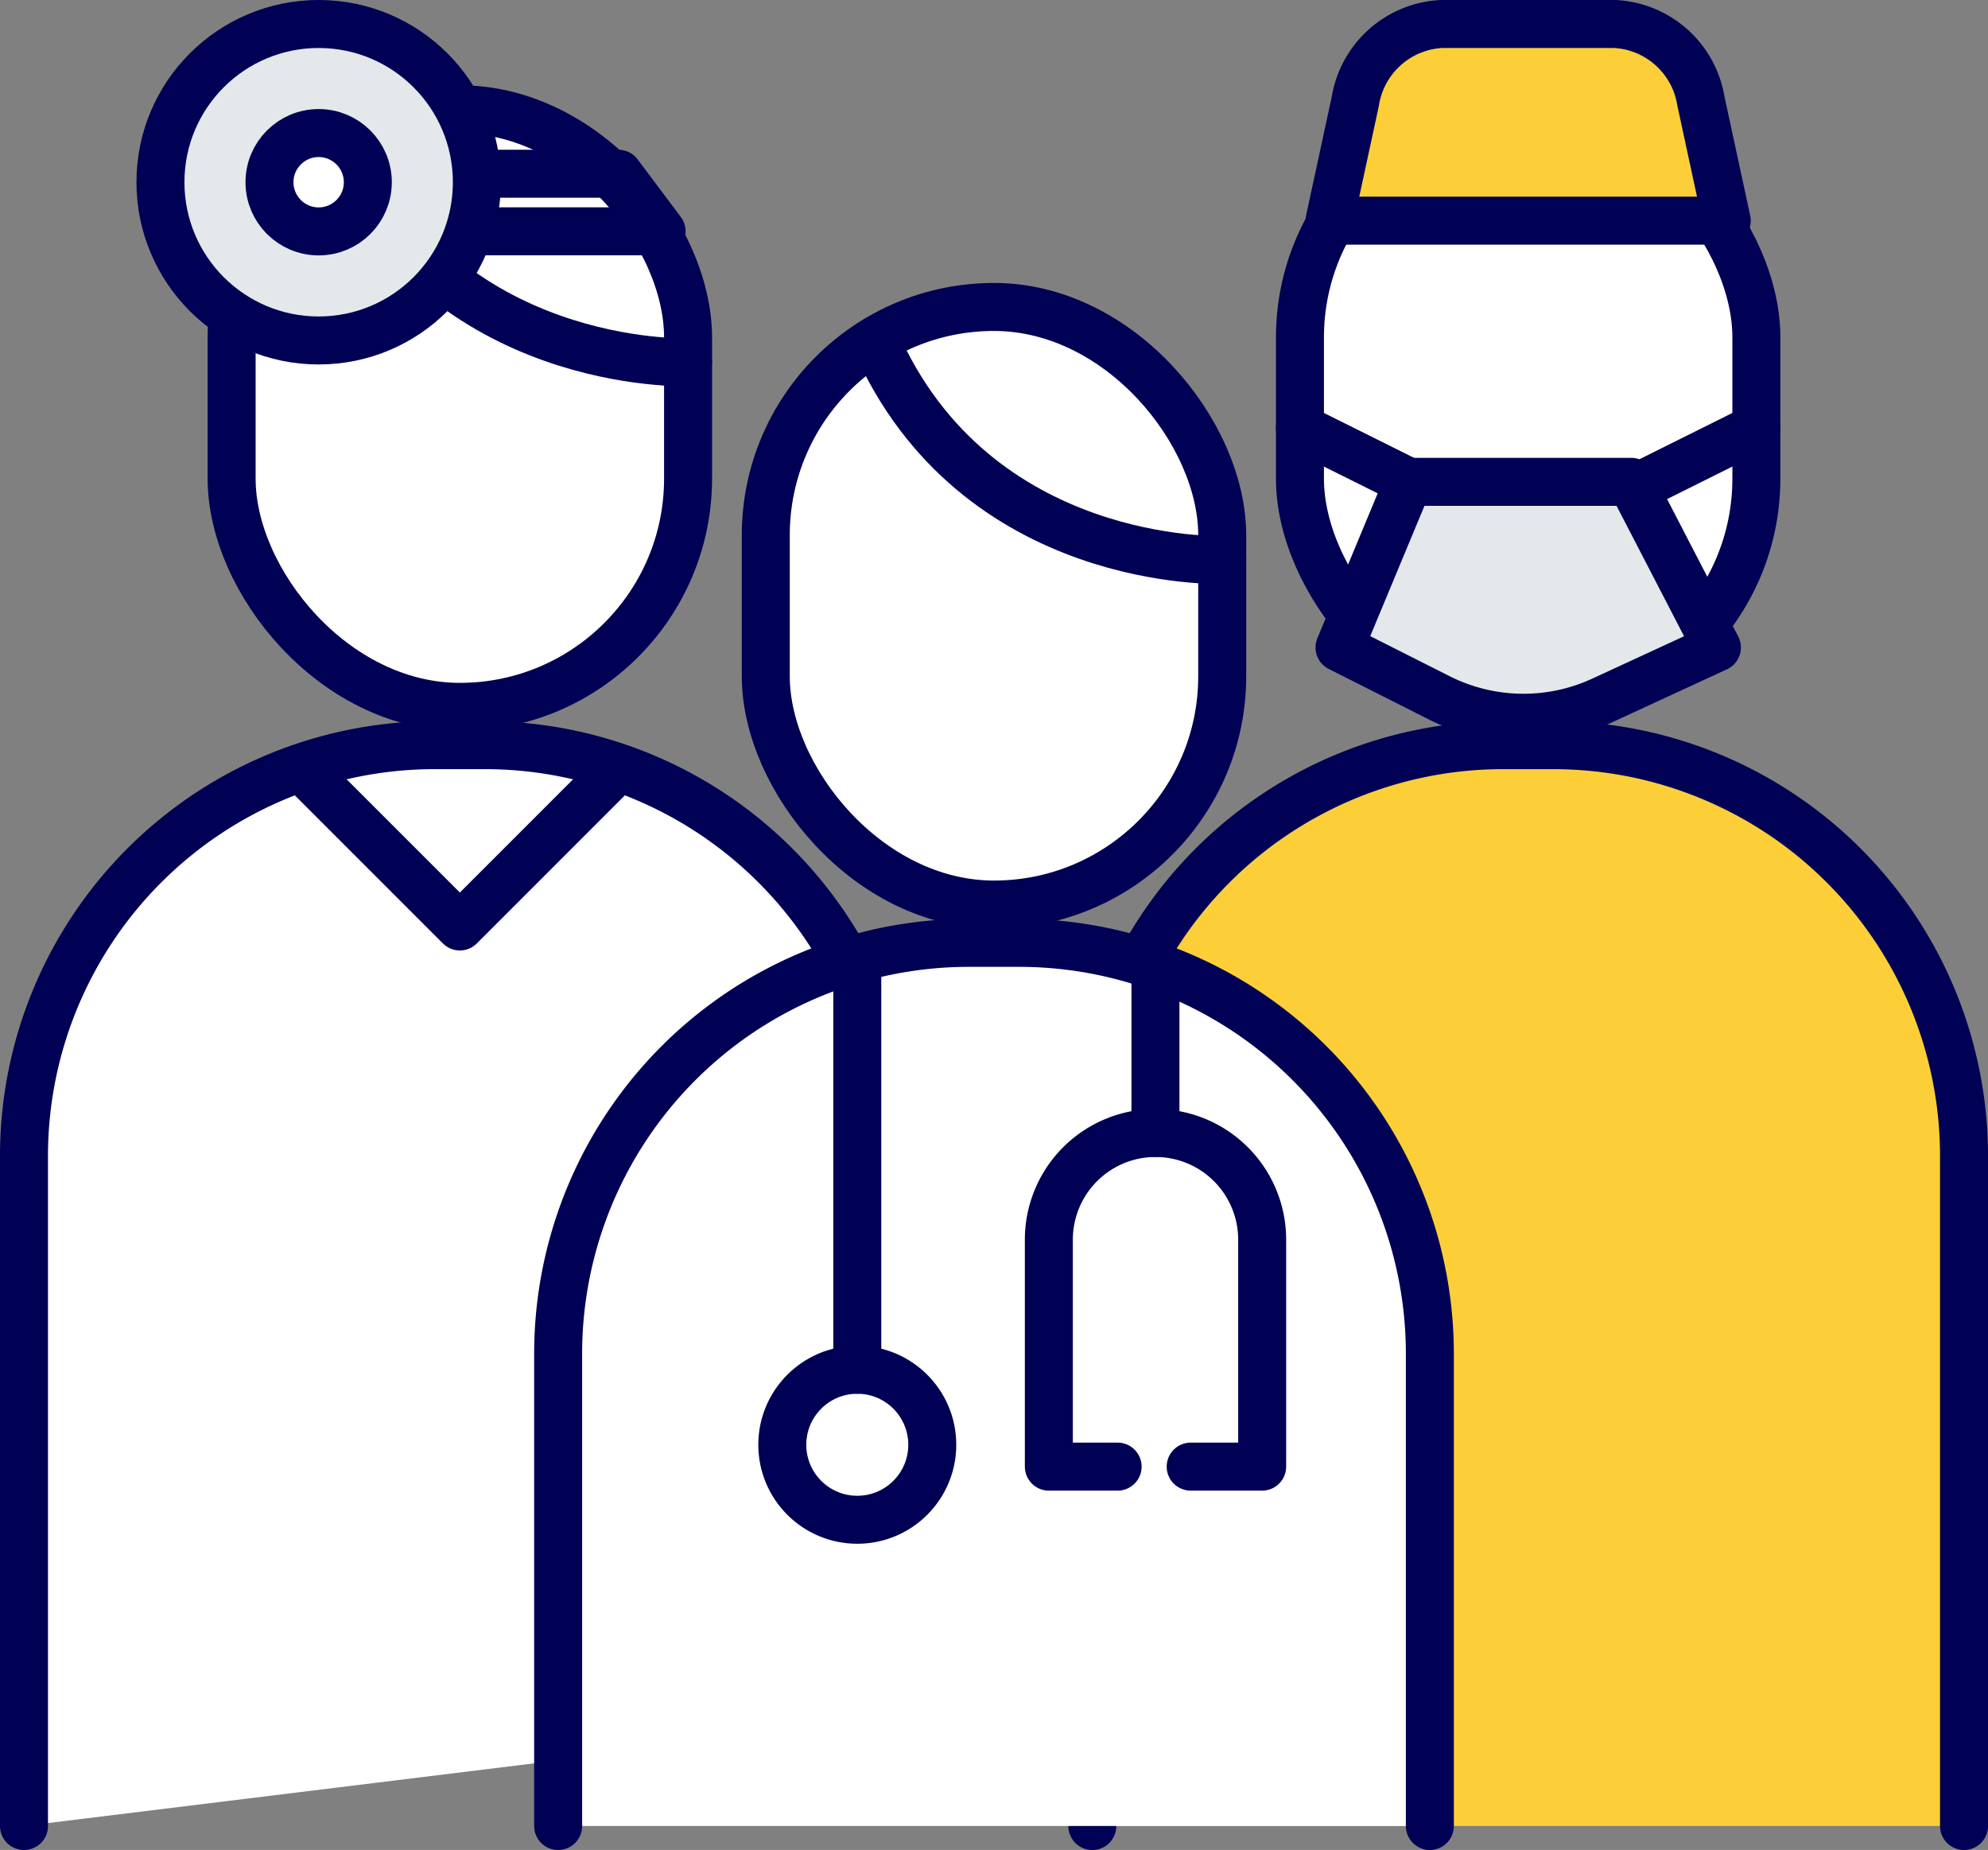
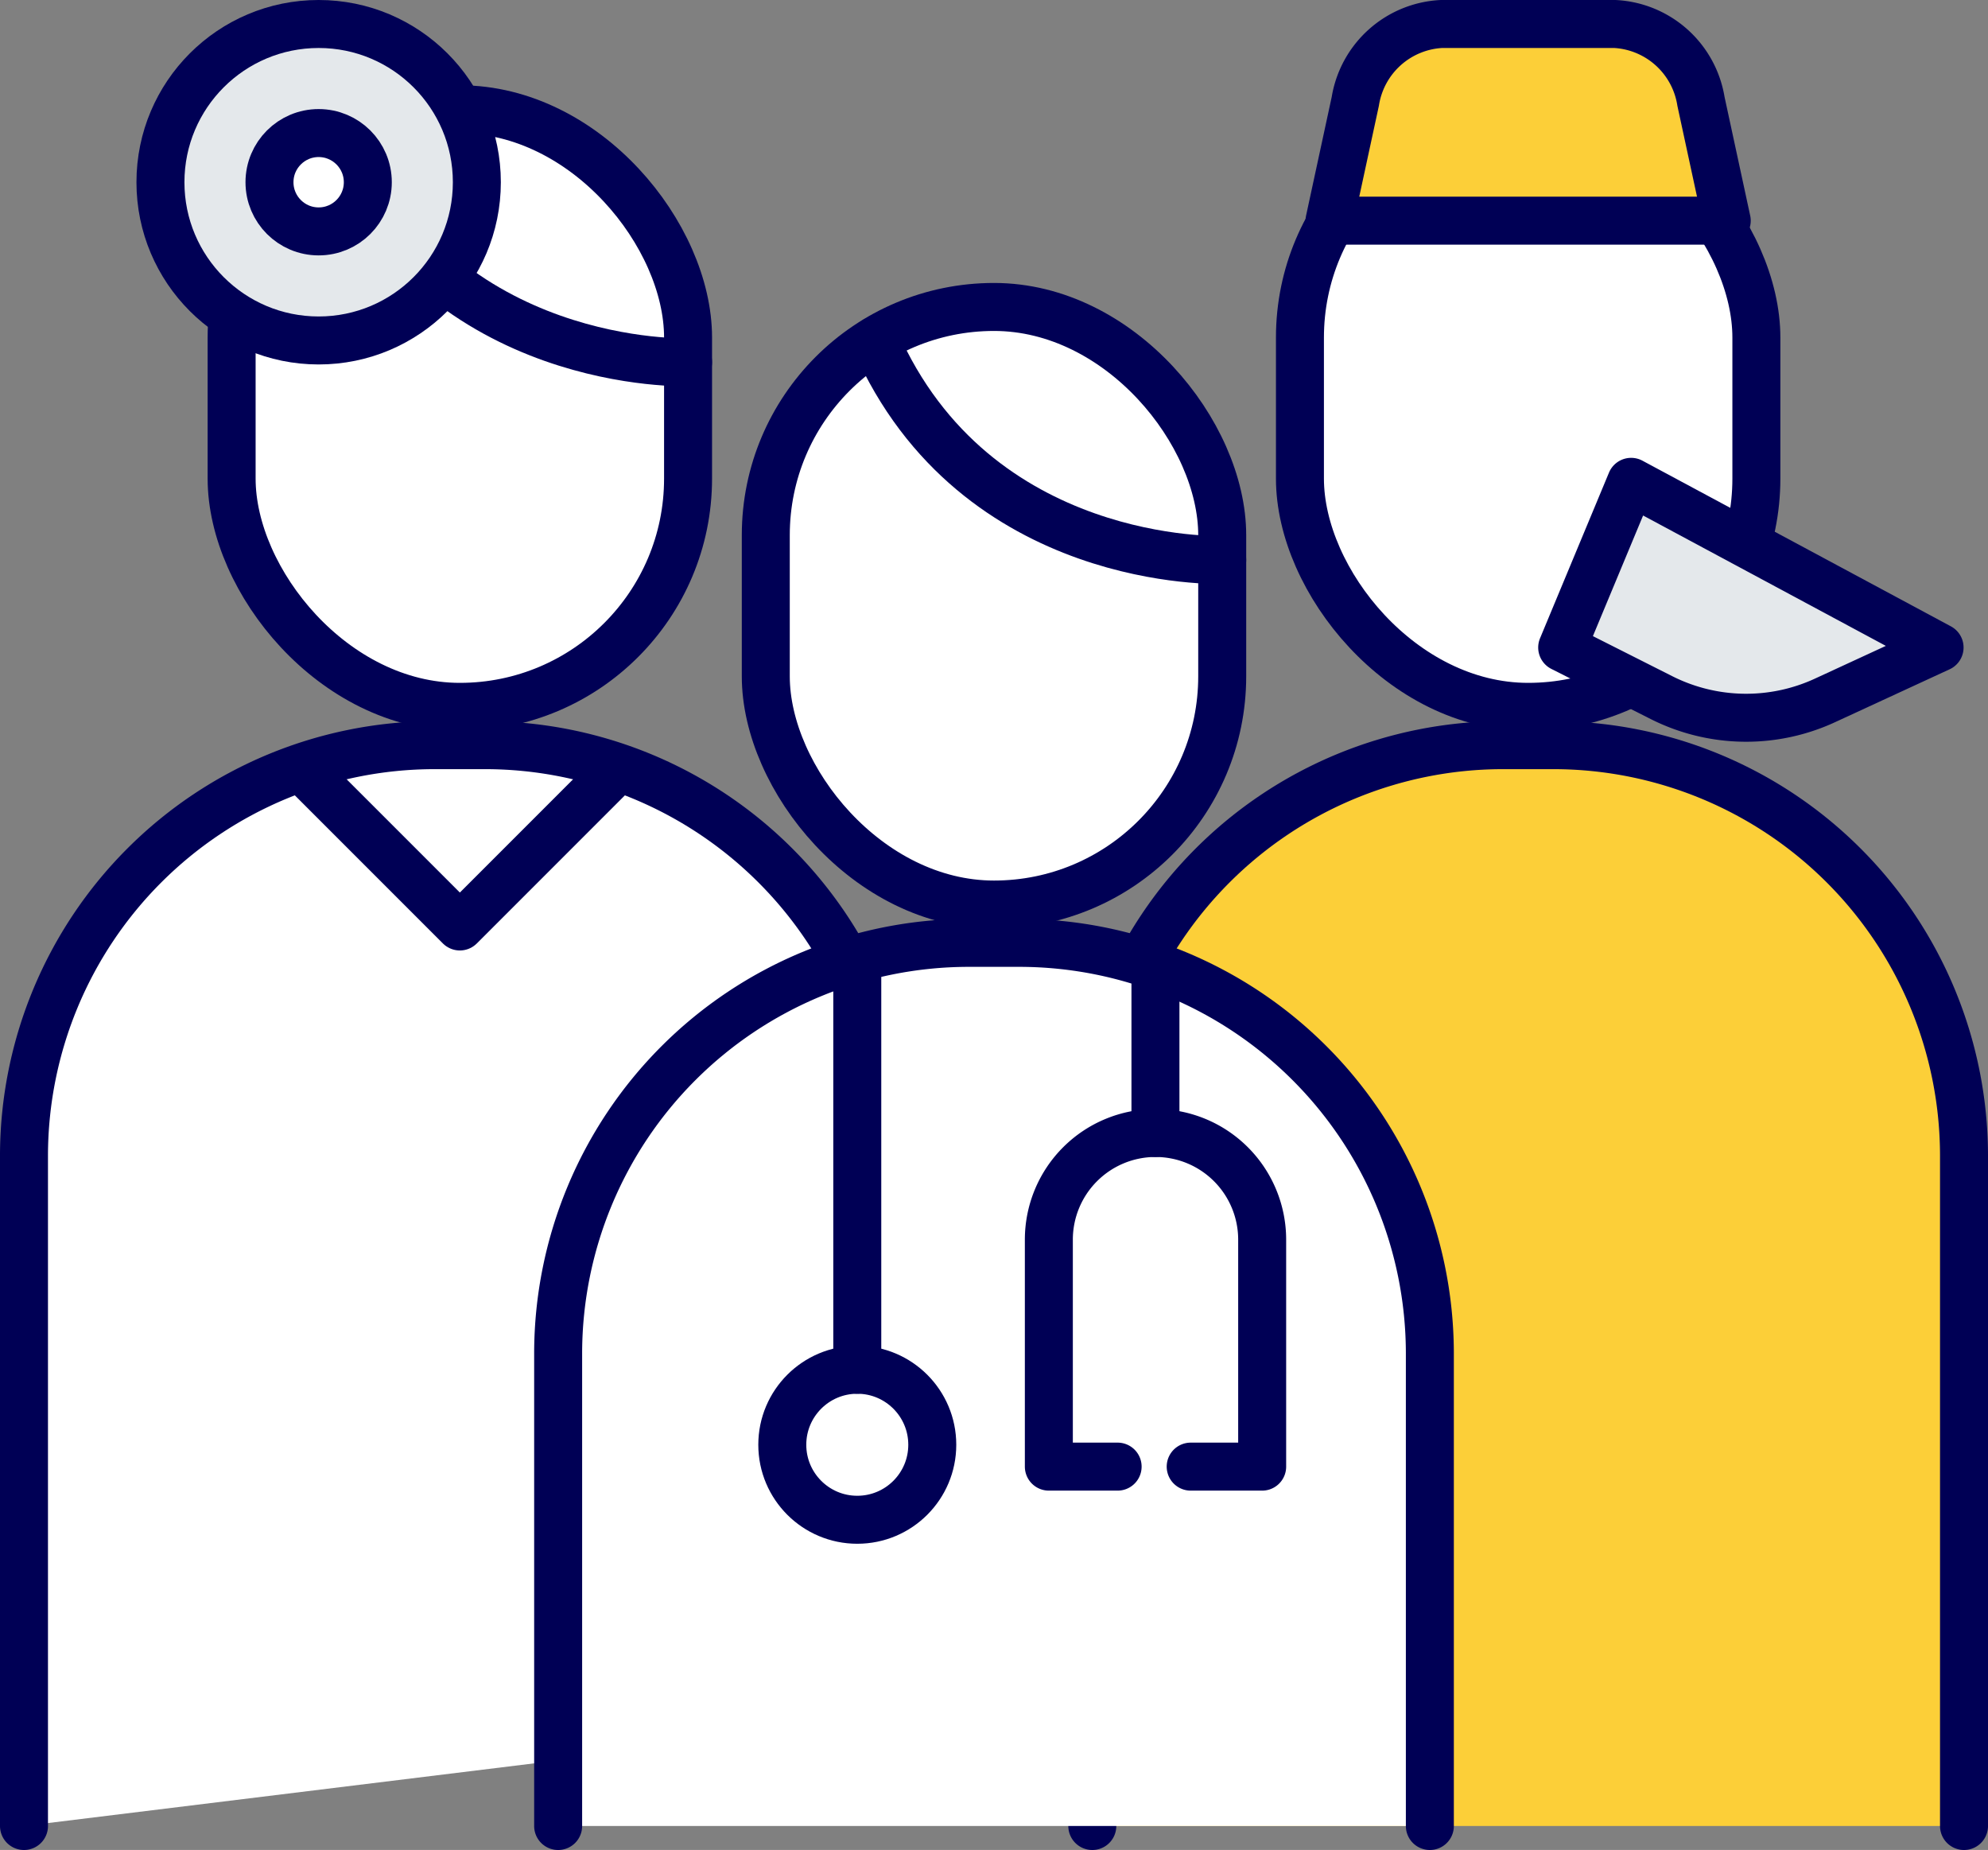
<svg xmlns="http://www.w3.org/2000/svg" width="124.303" height="115.647" viewBox="0 0 124.303 115.647">
  <rect x="0" y="0" width="124.303" height="115.647" fill="#808080" stroke="none" />
  <g id="グループ_947" data-name="グループ 947" transform="translate(1.5 1.5)">
    <rect id="長方形_371" data-name="長方形 371" width="28.539" height="37.358" rx="14.27" transform="translate(12.983 5.331)" fill="#fff" stroke="#005" stroke-linecap="round" stroke-linejoin="round" stroke-width="3" />
    <path id="パス_98" data-name="パス 98" d="M677.138,262.808V227.541a25.684,25.684,0,0,0-25.609-25.609h-3.287a25.684,25.684,0,0,0-25.609,25.609V269.5" transform="translate(-622.633 -156.849)" fill="#fff" stroke="#005" stroke-linecap="round" stroke-linejoin="round" stroke-width="3" />
    <path id="パス_99" data-name="パス 99" d="M664.155,177.994s-15.431.554-21.688-13.719" transform="translate(-622.633 -156.849)" fill="none" stroke="#005" stroke-linecap="round" stroke-linejoin="round" stroke-width="3" />
    <rect id="長方形_372" data-name="長方形 372" width="28.539" height="37.358" rx="14.27" transform="translate(79.781 5.331)" fill="#fff" stroke="#005" stroke-linecap="round" stroke-linejoin="round" stroke-width="3" />
    <path id="パス_100" data-name="パス 100" d="M743.936,269.5V227.541a25.684,25.684,0,0,0-25.609-25.609H715.04a25.684,25.684,0,0,0-25.609,25.609V269.5" transform="translate(-622.633 -156.849)" fill="#fccf38" stroke="#005" stroke-linecap="round" stroke-linejoin="round" stroke-width="3" />
    <circle id="楕円形_1140" data-name="楕円形 1140" cx="4.689" cy="4.689" r="4.689" transform="translate(73.398 71.771)" fill="none" stroke="#005" stroke-linecap="round" stroke-linejoin="round" stroke-width="3" />
    <g id="グループ_946" data-name="グループ 946" transform="translate(33.399 17.689)">
      <rect id="長方形_373" data-name="長方形 373" width="28.539" height="37.358" rx="14.27" transform="translate(12.983)" fill="#fff" stroke="#005" stroke-linecap="round" stroke-linejoin="round" stroke-width="3" />
      <path id="パス_101" data-name="パス 101" d="M710.537,269.5V239.9a25.684,25.684,0,0,0-25.609-25.609h-3.287A25.684,25.684,0,0,0,656.032,239.9v29.6" transform="translate(-656.032 -174.538)" fill="#fff" stroke="#005" stroke-linecap="round" stroke-linejoin="round" stroke-width="3" />
      <path id="パス_102" data-name="パス 102" d="M697.554,190.352s-15.431.555-21.688-13.719" transform="translate(-656.032 -174.538)" fill="none" stroke="#005" stroke-linecap="round" stroke-linejoin="round" stroke-width="3" />
      <path id="パス_103" data-name="パス 103" d="M691.014,247.034h-4.3V232.846a6.669,6.669,0,0,1,6.669-6.669h0a6.669,6.669,0,0,1,6.669,6.669v14.188h-4.469" transform="translate(-656.032 -174.538)" fill="none" stroke="#005" stroke-linecap="round" stroke-linejoin="round" stroke-width="3" />
      <line id="線_221" data-name="線 221" y1="10.547" transform="translate(37.347 41.092)" fill="none" stroke="#005" stroke-linecap="round" stroke-linejoin="round" stroke-width="3" />
      <line id="線_222" data-name="線 222" y2="25.728" transform="translate(18.704 40.712)" fill="none" stroke="#005" stroke-linecap="round" stroke-linejoin="round" stroke-width="3" />
      <circle id="楕円形_1141" data-name="楕円形 1141" cx="4.689" cy="4.689" r="4.689" transform="translate(14.015 66.44)" fill="none" stroke="#005" stroke-linecap="round" stroke-linejoin="round" stroke-width="3" />
    </g>
-     <path id="パス_104" data-name="パス 104" d="M723.122,185.471H709.2l-4.311,10.356,6.207,3.132a11.756,11.756,0,0,0,10.22.178l7.17-3.31Z" transform="translate(-622.633 -156.849)" fill="#e4e8eb" stroke="#005" stroke-linecap="round" stroke-linejoin="round" stroke-width="3" />
-     <line id="線_223" data-name="線 223" x1="6.782" y1="3.378" transform="translate(79.781 25.244)" fill="none" stroke="#005" stroke-linecap="round" stroke-linejoin="round" stroke-width="3" />
-     <line id="線_224" data-name="線 224" y1="3.378" x2="6.782" transform="translate(101.538 25.244)" fill="none" stroke="#005" stroke-linecap="round" stroke-linejoin="round" stroke-width="3" />
+     <path id="パス_104" data-name="パス 104" d="M723.122,185.471l-4.311,10.356,6.207,3.132a11.756,11.756,0,0,0,10.22.178l7.17-3.31Z" transform="translate(-622.633 -156.849)" fill="#e4e8eb" stroke="#005" stroke-linecap="round" stroke-linejoin="round" stroke-width="3" />
    <path id="パス_105" data-name="パス 105" d="M640.438,203.819l9.448,9.448,9.448-9.448" transform="translate(-622.633 -156.849)" fill="none" stroke="#005" stroke-linecap="round" stroke-linejoin="round" stroke-width="3" />
-     <path id="パス_106" data-name="パス 106" d="M659.8,166.211h-9.336v3.6H662.5Z" transform="translate(-622.633 -156.849)" fill="none" stroke="#005" stroke-linecap="round" stroke-linejoin="round" stroke-width="3" />
    <circle id="楕円形_1142" data-name="楕円形 1142" cx="9.892" cy="9.892" r="9.892" transform="translate(8.532)" fill="#e4e8eb" stroke="#005" stroke-linecap="round" stroke-linejoin="round" stroke-width="3" />
    <circle id="楕円形_1143" data-name="楕円形 1143" cx="3.074" cy="3.074" r="3.074" transform="translate(15.35 6.818)" fill="#fff" stroke="#005" stroke-linecap="round" stroke-linejoin="round" stroke-width="3" />
    <path id="パス_107" data-name="パス 107" d="M722.109,156.849H711.258a5.753,5.753,0,0,0-5.383,4.837l-1.611,7.458H729.1l-1.611-7.458A5.753,5.753,0,0,0,722.109,156.849Z" transform="translate(-622.633 -156.849)" fill="#fccf38" stroke="#005" stroke-linecap="round" stroke-linejoin="round" stroke-width="3" />
  </g>
</svg>